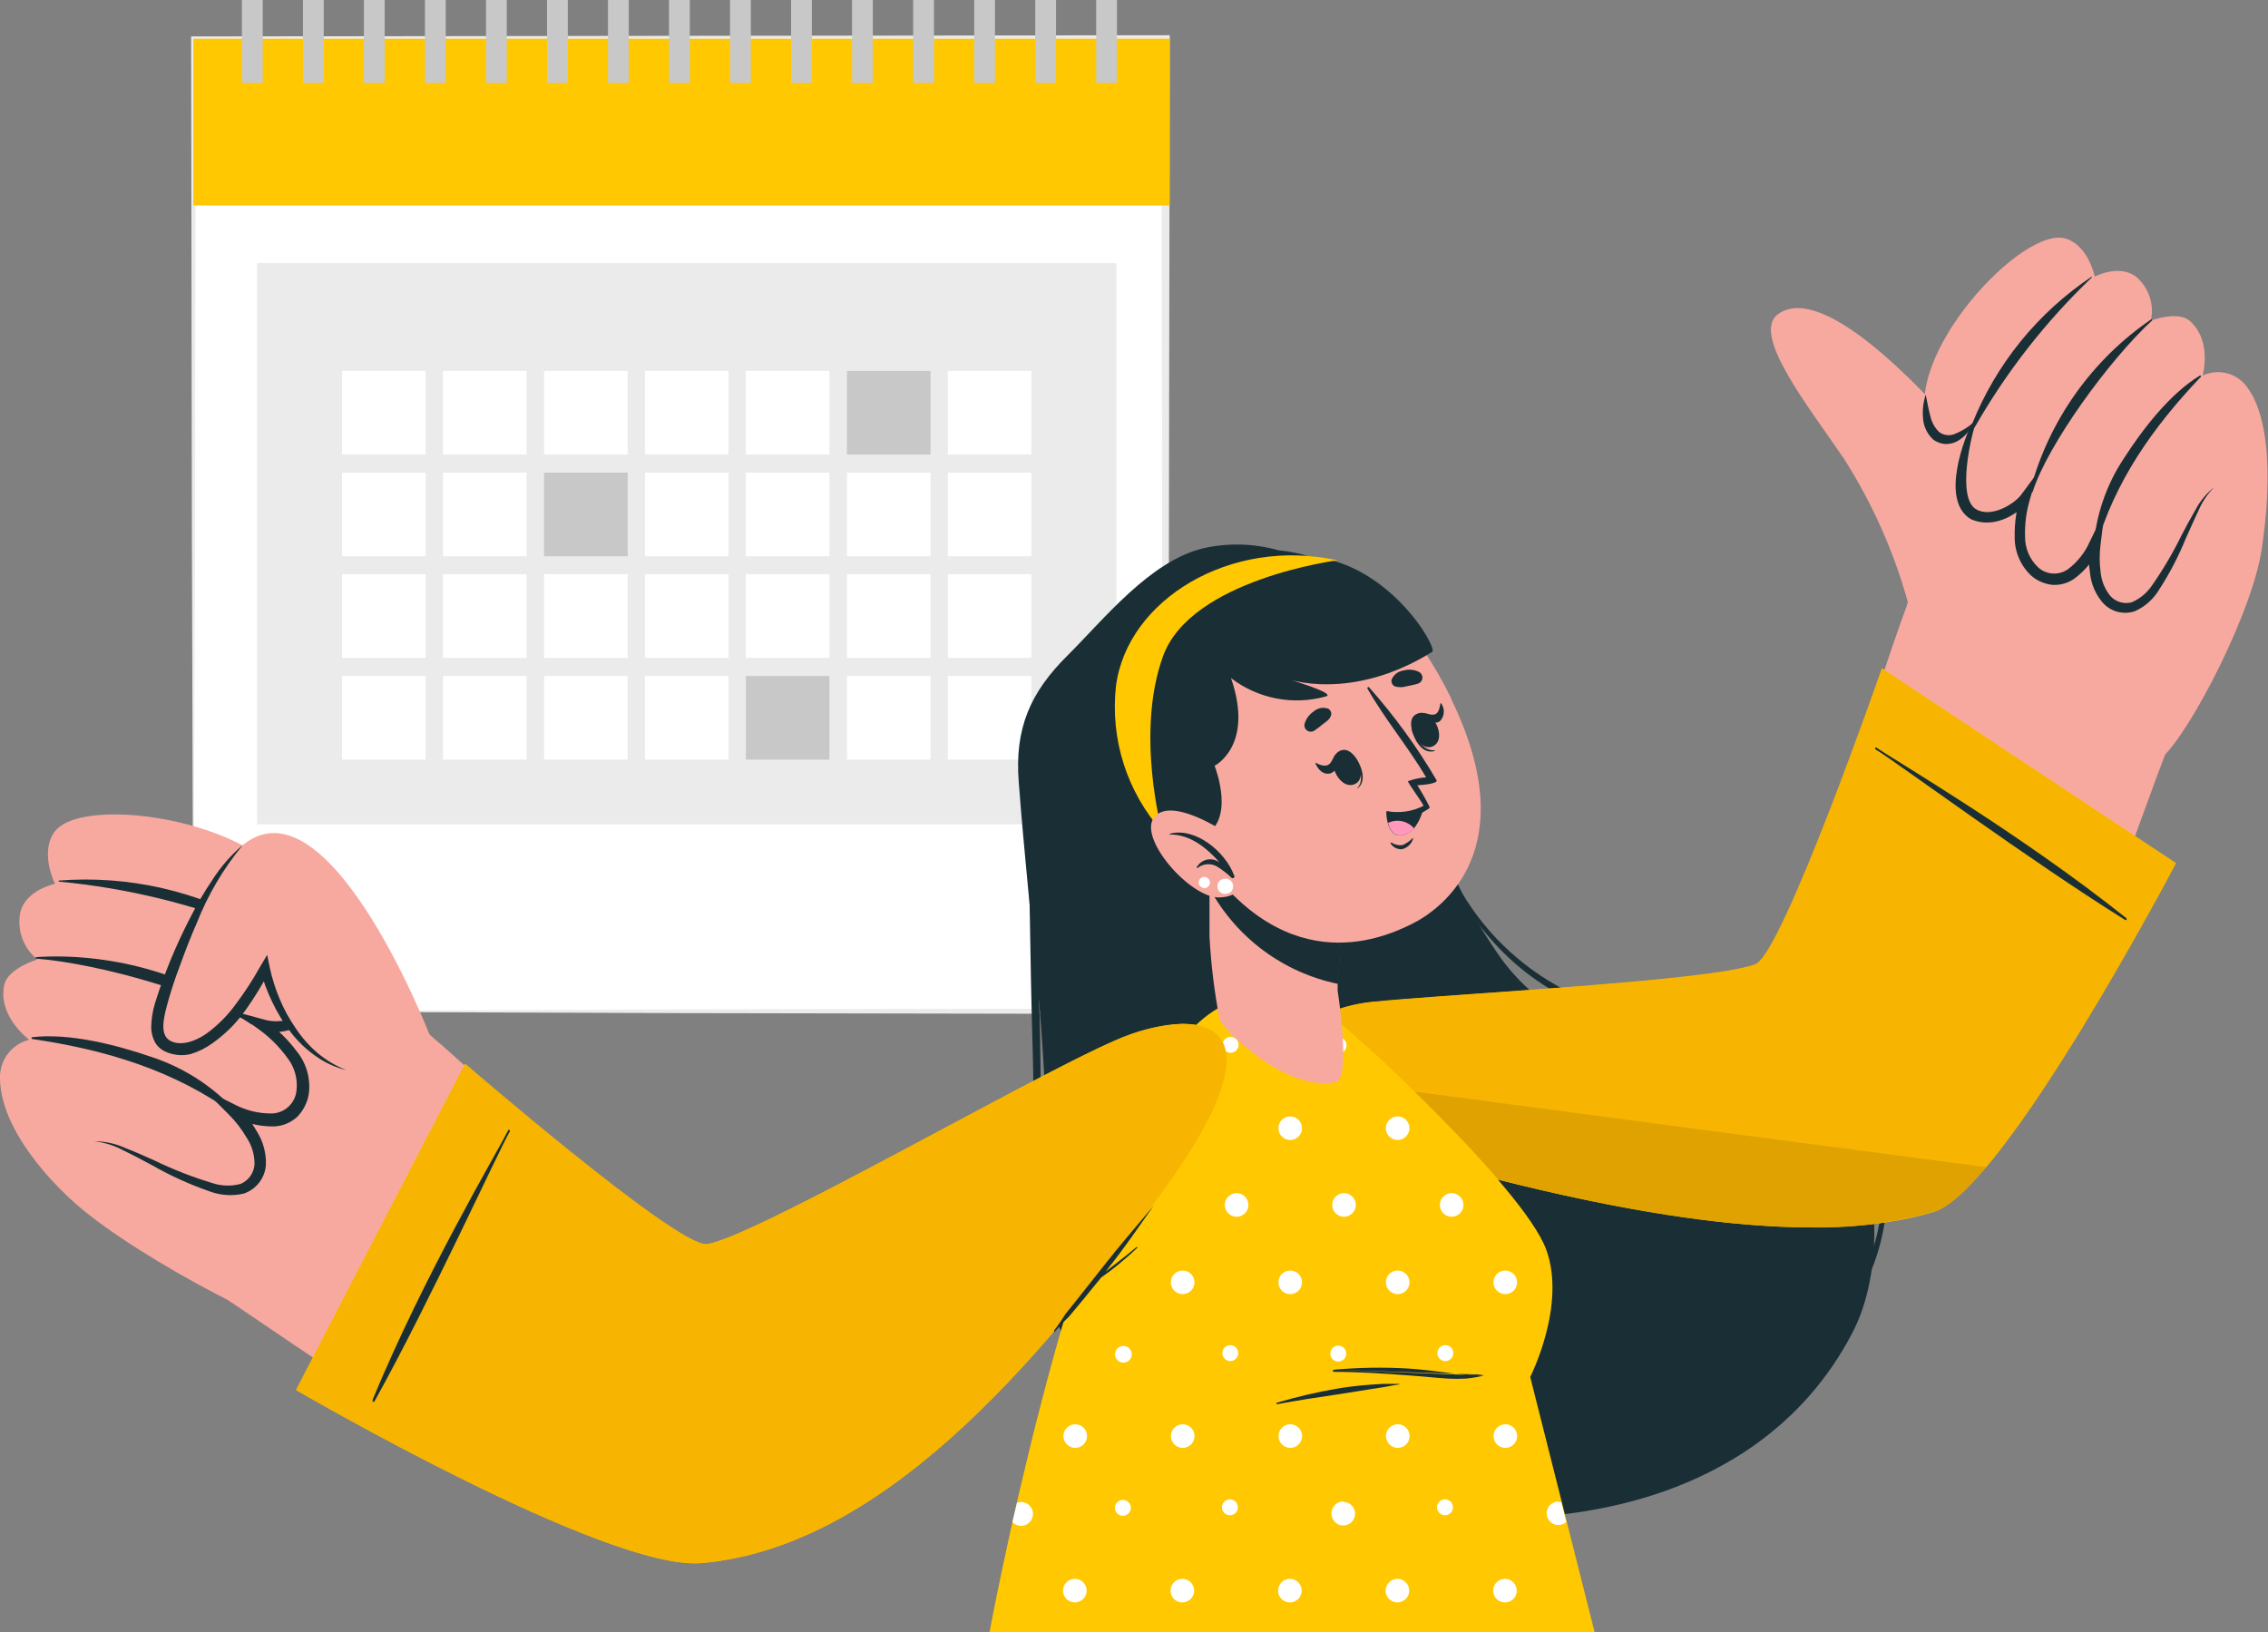
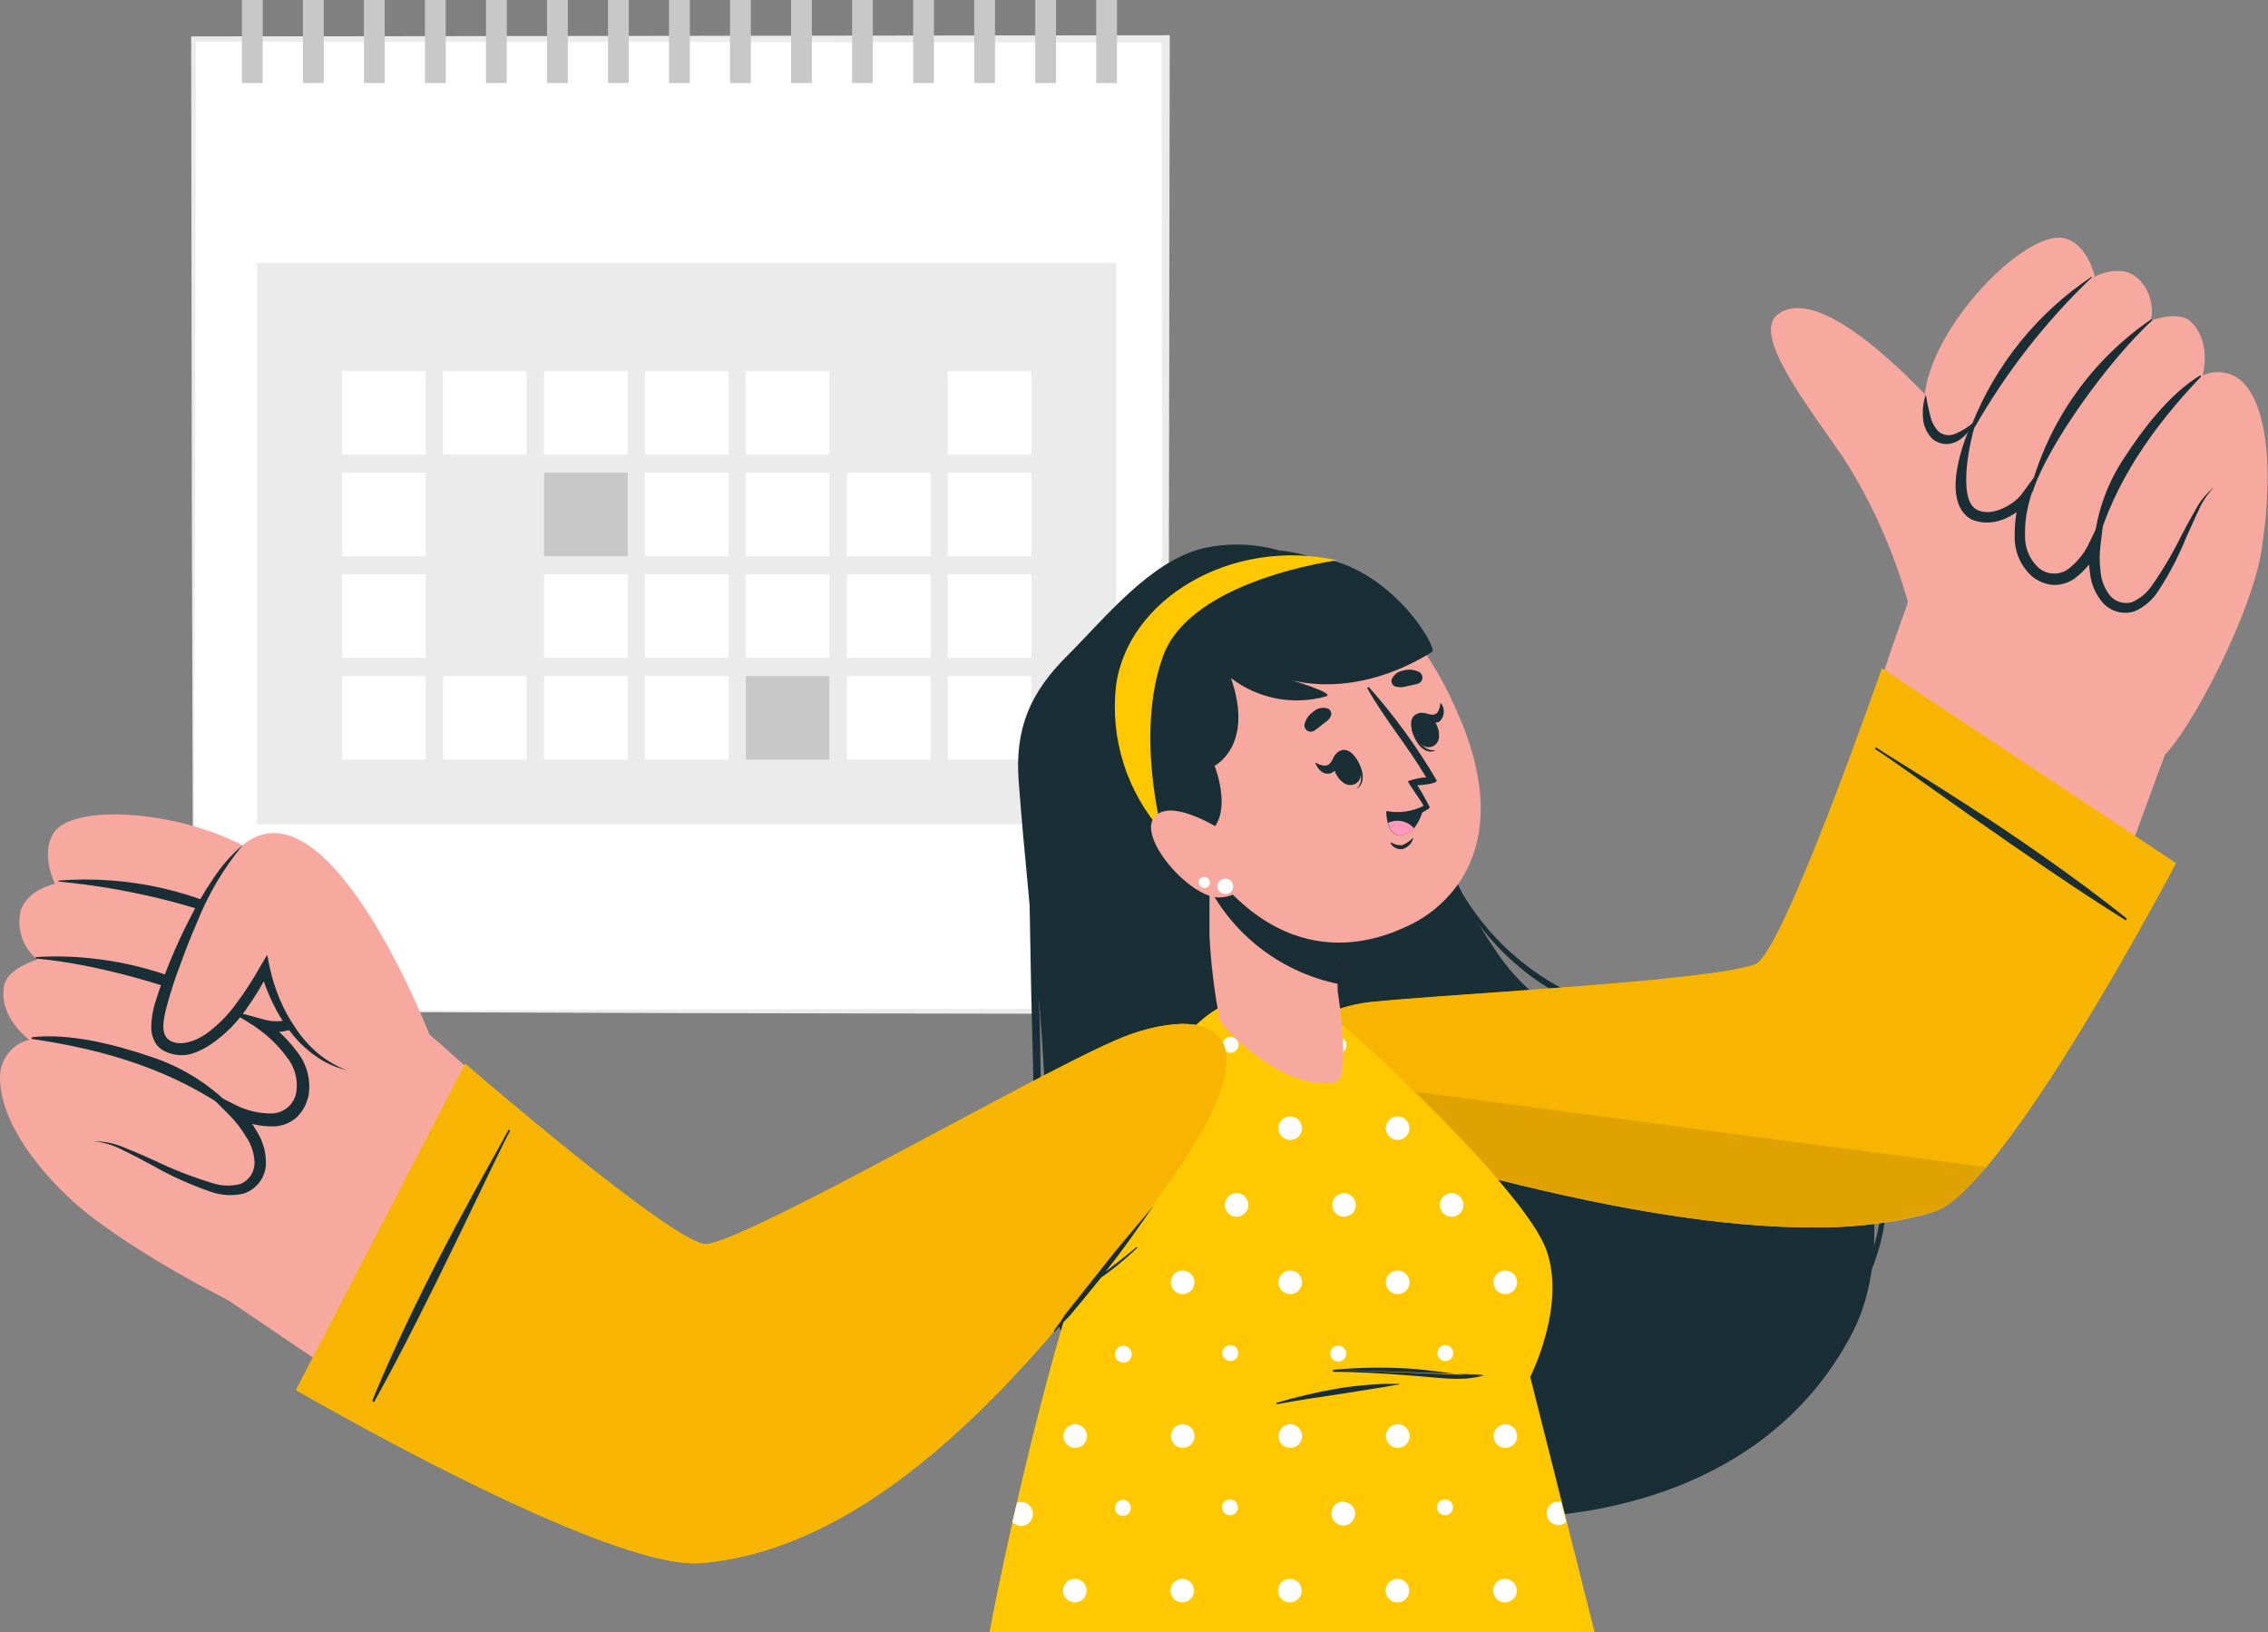
<svg xmlns="http://www.w3.org/2000/svg" viewBox="0 0 521 375" fill="none">
  <rect x="0" y="0" width="521" height="375" fill="#808080" stroke="none" />
  <g clip-path="url(#clip0_124_1169)">
    <path d="M44.407 232.35H267.721V8.972H44.407V190.237C44.407 208.346 44.407 232.35 44.407 232.35Z" fill="white" />
    <path d="M44.407 232.35L44.809 120.661L44.974 8.972L44.388 9.558L267.703 9.759L266.806 8.899L267.117 232.276L267.703 231.69L156.174 231.873L44.407 232.35ZM44.407 232.35L155.917 232.734L267.776 232.935H268.343V232.35L268.709 8.972V8.093H267.831L44.516 8.368H43.912V8.972L44.077 120.661L44.407 232.35Z" fill="#EBEBEB" />
-     <path d="M44.407 8.898H268.709V47.202H44.407V8.898Z" fill="#FFC800" />
    <path d="M251.814 0H256.592V19.079H251.814V0Z" fill="#C8C8C8" />
    <path d="M237.811 0H242.589V19.079H237.811V0Z" fill="#C8C8C8" />
    <path d="M223.79 0H228.568V19.079H223.79V0Z" fill="#C8C8C8" />
    <path d="M209.769 0H214.547V19.079H209.769V0Z" fill="#C8C8C8" />
    <path d="M195.73 0H200.507V19.079H195.73V0Z" fill="#C8C8C8" />
    <path d="M181.727 0H186.504V19.079H181.727V0Z" fill="#C8C8C8" />
    <path d="M167.705 0H172.483V19.079H167.705V0Z" fill="#C8C8C8" />
    <path d="M153.684 0H158.462V19.079H153.684V0Z" fill="#C8C8C8" />
    <path d="M139.663 0H144.44V19.079H139.663V0Z" fill="#C8C8C8" />
    <path d="M125.66 0H130.438V19.079H125.66V0Z" fill="#C8C8C8" />
    <path d="M111.639 0H116.417V19.079H111.639V0Z" fill="#C8C8C8" />
    <path d="M97.618 0H102.395V19.079H97.618V0Z" fill="#C8C8C8" />
    <path d="M83.597 0H88.374V19.079H83.597V0Z" fill="#C8C8C8" />
    <path d="M69.594 0H74.371V19.079H69.594V0Z" fill="#C8C8C8" />
    <path d="M55.572 0H60.35V19.079H55.572V0Z" fill="#C8C8C8" />
    <path d="M39.483 259.448H39.391C39.592 259.063 39.593 259.191 39.483 259.448Z" fill="#DCDCDC" />
    <path d="M59.05 60.44H256.464V189.358H59.05V60.44Z" fill="#EBEBEB" />
    <path d="M217.732 85.213H236.933V104.42H217.732V85.213Z" fill="white" />
-     <path d="M194.558 85.213H213.76V104.42H194.558V85.213Z" fill="#C8C8C8" />
    <path d="M171.33 85.213H190.531V104.42H171.33V85.213Z" fill="white" />
    <path d="M148.157 85.213H167.358V104.42H148.157V85.213Z" fill="white" />
    <path d="M124.983 85.213H144.184V104.42H124.983V85.213Z" fill="white" />
    <path d="M101.773 85.213H120.974V104.42H101.773V85.213Z" fill="white" />
    <path d="M78.581 85.213H97.782V104.42H78.581V85.213Z" fill="white" />
    <path d="M217.732 108.576H236.933V127.783H217.732V108.576Z" fill="white" />
    <path d="M194.558 108.576H213.76V127.783H194.558V108.576Z" fill="white" />
    <path d="M171.33 108.576H190.531V127.783H171.33V108.576Z" fill="white" />
    <path d="M148.157 108.576H167.358V127.783H148.157V108.576Z" fill="white" />
    <path d="M124.983 108.576H144.184V127.783H124.983V108.576Z" fill="#C8C8C8" />
-     <path d="M101.773 108.576H120.974V127.783H101.773V108.576Z" fill="white" />
    <path d="M78.581 108.576H97.782V127.783H78.581V108.576Z" fill="white" />
    <path d="M217.732 131.921H236.933V151.128H217.732V131.921Z" fill="white" />
    <path d="M194.558 131.921H213.76V151.128H194.558V131.921Z" fill="white" />
    <path d="M171.33 131.921H190.531V151.128H171.33V131.921Z" fill="white" />
    <path d="M148.157 131.921H167.358V151.128H148.157V131.921Z" fill="white" />
    <path d="M124.983 131.921H144.184V151.128H124.983V131.921Z" fill="white" />
-     <path d="M101.773 131.921H120.974V151.128H101.773V131.921Z" fill="white" />
    <path d="M78.581 131.921H97.782V151.128H78.581V131.921Z" fill="white" />
    <path d="M217.732 155.302H236.933V174.509H217.732V155.302Z" fill="white" />
    <path d="M194.558 155.302H213.76V174.509H194.558V155.302Z" fill="white" />
    <path d="M171.33 155.302H190.531V174.509H171.33V155.302Z" fill="#C8C8C8" />
    <path d="M148.157 155.302H167.358V174.509H148.157V155.302Z" fill="white" />
    <path d="M124.983 155.302H144.184V174.509H124.983V155.302Z" fill="white" />
    <path d="M101.773 155.302H120.974V174.509H101.773V155.302Z" fill="white" />
    <path d="M78.581 155.302H97.782V174.509H78.581V155.302Z" fill="white" />
    <path d="M238.745 230.921C241.106 256.372 239.679 287.333 253.737 309.781C264.719 327.45 284.195 337.557 303.616 343.105C346.339 355.335 403.009 349.824 425.652 305.936C434.694 288.414 431.985 254.87 411.631 245.331C401.161 240.442 389.665 240.589 378.317 239.142C371.323 238.521 364.561 236.324 358.538 232.715C352.514 229.107 347.386 224.18 343.538 218.306C327.064 194.174 326.954 174.821 320.566 147.1C320.127 144.313 319.11 141.648 317.581 139.277C316.053 136.906 314.045 134.881 311.688 133.331C306.447 129.442 300.246 127.055 293.75 126.428C288.071 124.822 282.08 124.665 276.324 125.97C264.078 128.991 253.755 142.101 245.207 150.597C236.658 159.093 233.052 167.35 234.023 179.654C235.322 196.756 237.171 213.82 238.745 230.921Z" fill="#1A2F35" />
    <path d="M237.281 243.262C236.585 219.807 236.384 196.334 236.018 172.861H236.237C237.098 192.178 238.232 211.44 238.763 230.757C239.294 250.073 238.763 269.207 240.942 288.029C245.975 330.251 291.681 341.384 327.229 334.353C328.803 334.023 329.169 336.641 327.503 336.879C296.111 341.915 257.049 336.513 242.772 303.611C235.048 285.631 237.83 262.451 237.281 243.189" fill="#1A2F35" />
    <path d="M318.315 145.159L318.553 144.719L318.992 144.976V145.159C323.275 168.156 326.112 195.419 342.092 213.765C349.973 222.79 360.4 229.218 372.002 232.203C381.154 234.547 390.453 233.558 399.77 234.034C436.379 236.085 443.316 284.056 420.088 306.394C419.593 306.833 418.788 306.028 419.246 305.533C435.427 288.505 437.751 261.334 420.252 244.031C406.194 230.171 383.991 238.282 366.602 232.148C330.579 219.331 322.323 178.849 318.315 145.104" fill="#1A2F35" />
    <path d="M314.745 254.834C332.958 265.82 415.731 291.801 443.828 274.626C472.347 257.122 495.172 173.923 500.481 166.398C514.941 145.873 443.59 124.377 438.374 138.22C429.661 161.326 412.143 222.572 401.948 224.733C380.513 229.2 360.415 228.01 326.46 230.427C302.792 232.093 294.555 242.731 314.745 254.834Z" fill="#F7A9A0" />
    <path d="M432.333 153.563C432.333 153.563 409.526 219.167 403.266 221.565C392.96 225.465 335.539 228.193 315.075 230.226C294.61 232.258 276.269 252.106 326.405 266.259C376.541 280.412 418.422 286.4 444.304 278.362C460.43 273.308 499.84 198.294 499.84 198.294L432.333 153.563Z" fill="#FFC800" />
    <path d="M432.333 153.563L432.882 153.929L490.45 192.068L499.84 198.294C499.84 198.294 460.741 272.722 444.505 278.307C447.672 277.208 451.827 273.455 456.257 268.09C426.97 264.282 365.998 256.317 324.867 250.751C318.779 244.611 312.37 238.799 305.666 233.338L304.788 232.844C308.063 231.438 311.531 230.531 315.075 230.152C323.184 229.347 337.04 228.431 351.482 227.388L355.875 227.058L358.566 226.857C378.39 225.355 397.701 223.597 403.266 221.492C409.471 219.148 432.333 153.49 432.333 153.49M344.142 270.946C371.69 277.886 396.182 281.932 416.225 281.932C396.2 281.932 371.69 277.886 344.16 270.946" fill="#F7B400" />
    <path d="M488.436 210.909C464.128 191.519 435.793 175.004 431.052 171.745C430.832 171.598 430.594 172.001 430.851 172.147C435.646 175.077 466.196 197.634 488.198 211.348C488.455 211.495 488.656 211.092 488.436 210.909Z" fill="#1A2F35" />
    <path d="M444.506 278.307H444.305C440.584 279.454 436.776 280.299 432.919 280.833C436.776 280.299 440.584 279.454 444.305 278.307H444.506ZM431.693 281.053L430.521 281.218L431.693 281.053Z" fill="#E6E6E6" />
    <path d="M430.539 281.2C425.789 281.759 421.008 282.028 416.225 282.005C421.008 282.028 425.789 281.759 430.539 281.2Z" fill="#132A30" />
    <path d="M432.919 280.888L431.711 281.053L432.919 280.888Z" fill="#132A30" />
    <path d="M324.868 250.751C365.998 256.244 426.97 264.282 456.239 268.09C451.772 273.455 447.672 277.245 444.506 278.307H444.304C435.181 280.928 425.715 282.163 416.225 281.969C396.182 281.969 371.672 277.922 344.142 270.983C338.431 264.318 331.329 257.068 324.868 250.714" fill="#DFA200" />
    <path d="M496.509 174.07C490.157 179.654 439.929 155.431 438.117 146.935C437.803 144.036 437.846 141.108 438.245 138.22C435.005 126.616 430.071 115.553 423.602 105.39C415.53 93.489 402.149 76.754 408.446 72.177C417.598 65.439 436.982 84.572 447.489 96.217C450.217 88.143 453.31 81.441 456.641 78.182C467.386 67.434 521.549 109.309 519.755 124.689C518.236 139.336 503.043 168.467 496.545 174.125" fill="#F7A9A0" />
    <path d="M443.353 98.012C446.684 105.189 453.237 97.151 453.237 97.151C453.237 97.151 446.574 110.993 452.871 117.054C459.168 123.114 466.526 112.934 467.075 112.202C466.727 112.952 460.943 125.824 467.917 131.262C474.891 136.7 481.005 125.604 481.389 124.872C481.389 125.659 480.035 136.224 486.24 139.153C496.948 144.207 500.884 117.328 508.773 111.927C508.773 111.927 519.426 124.304 519.755 124.561C519.755 124.561 524.02 99.055 516.095 88.802C514.961 87.278 513.336 86.194 511.494 85.733C509.652 85.273 507.707 85.464 505.99 86.275C505.99 86.275 508.26 78.182 502.934 73.641C500.188 71.371 494.093 73.641 494.093 73.641C494.497 71.808 494.391 69.898 493.788 68.12C493.185 66.341 492.106 64.762 490.67 63.553C486.698 60.587 481.206 63.553 481.206 63.553C481.206 63.553 479.778 56.577 474.745 54.874C464.696 51.322 436.086 82.632 443.188 98.012" fill="#F7A9A0" />
    <path d="M480.529 63.644V63.535C468.101 71.812 458.486 83.678 452.962 97.554C452.779 98.012 453.438 98.451 453.713 98.012C460.952 85.353 469.984 73.808 480.529 63.736" fill="#1A2F35" />
    <path d="M494.44 73.55L494.239 73.312C480.64 82.577 470.793 96.394 466.471 112.275C466.343 112.861 466.782 113.502 466.984 112.861C470.407 102.205 484.373 82.833 494.44 73.55Z" fill="#1A2F35" />
    <path d="M481.371 126.099C485.727 110.609 494.623 98.085 505.606 86.531C505.606 86.367 505.606 86.202 505.35 86.275C498.449 90.468 492.225 98.561 487.906 105.28C483.807 111.434 481.396 118.556 480.913 125.934C481.005 126.245 481.444 126.446 481.444 126.099" fill="#1A2F35" />
    <path d="M452.962 97.224C452.798 97.755 453.768 97.481 453.603 98.011C452.834 100.282 449.485 114.344 453.933 116.98C457.465 119.068 462.755 115.735 464.293 113.666L468.137 108.466L466.306 114.71C465.487 117.465 465.11 120.333 465.19 123.206C465.17 124.545 465.43 125.873 465.953 127.106C466.476 128.339 467.251 129.449 468.228 130.365C469.152 131.19 470.327 131.679 471.563 131.752C472.799 131.825 474.023 131.478 475.038 130.768C477.247 129.104 478.988 126.896 480.09 124.359L483.476 117.456L482.542 125.037C482.268 127.146 482.268 129.281 482.542 131.39C482.724 133.399 483.495 135.31 484.757 136.883C485.359 137.563 486.139 138.063 487.008 138.325C487.878 138.587 488.804 138.601 489.681 138.366C491.568 137.557 493.182 136.223 494.33 134.521C496.878 130.873 499.142 127.035 501.103 123.041C502.146 121.045 503.208 119.049 504.343 117.109C505.403 115.097 506.867 113.327 508.645 111.909C507.083 113.488 505.84 115.352 504.984 117.402C503.995 119.434 503.153 121.466 502.183 123.535C500.481 127.758 498.372 131.805 495.886 135.62C494.583 137.737 492.668 139.409 490.395 140.417C489.12 140.845 487.748 140.891 486.447 140.549C485.146 140.208 483.974 139.493 483.073 138.494C481.43 136.599 480.402 134.249 480.126 131.756C479.766 129.411 479.717 127.029 479.98 124.67L482.506 125.366C481.214 128.372 479.149 130.981 476.52 132.928C475.049 133.967 473.266 134.471 471.468 134.356C469.692 134.168 468.014 133.447 466.654 132.287C465.412 131.136 464.427 129.735 463.765 128.176C463.102 126.617 462.777 124.936 462.81 123.242C462.752 120.063 463.216 116.896 464.183 113.868L466.233 114.911C464.183 117.438 458.655 121.832 452.743 119.269C445.421 114.875 451.626 99.916 452.944 97.297" fill="#1A2F35" />
    <path d="M453.237 97.151C451.997 98.212 450.594 99.065 449.081 99.678C448.485 99.933 447.832 100.024 447.189 99.944C446.546 99.864 445.936 99.614 445.421 99.22C444.415 98.219 443.722 96.946 443.425 95.558C443.023 94.02 442.693 92.372 442.382 90.669C441.813 92.34 441.595 94.11 441.741 95.869C441.812 97.789 442.634 99.604 444.029 100.923C444.874 101.583 445.905 101.961 446.977 102.003C447.996 102.02 448.999 101.747 449.869 101.216C451.396 100.272 452.592 98.877 453.292 97.224" fill="#1A2F35" />
    <path d="M366.327 375H227.305C227.305 375 245.152 278.307 269.039 242.401C279.912 226.069 293.201 226.069 305.648 233.338C308.741 235.169 349.798 272.503 355.18 287.022C359.921 299.839 351.519 316.318 351.519 316.318L366.327 375Z" fill="#FFC800" />
    <path d="M233.547 345.229C233.872 345.121 234.211 345.059 234.553 345.045C235.281 345.045 235.98 345.335 236.495 345.85C237.01 346.365 237.299 347.063 237.299 347.792C237.299 348.52 237.01 349.219 236.495 349.734C235.98 350.249 235.281 350.538 234.553 350.538C234.177 350.534 233.806 350.451 233.463 350.297C233.119 350.143 232.811 349.919 232.558 349.641C232.961 348.103 233.254 346.693 233.62 345.21L233.547 345.229ZM259.173 345.027C259.529 345.348 259.745 345.796 259.774 346.275C259.803 346.753 259.644 347.224 259.33 347.586C259.016 347.948 258.573 348.173 258.095 348.212C257.617 348.251 257.143 348.1 256.775 347.793C256.407 347.487 256.174 347.047 256.126 346.57C256.078 346.093 256.219 345.617 256.518 345.242C256.818 344.868 257.252 344.626 257.728 344.569C258.204 344.512 258.683 344.643 259.063 344.936L259.173 345.027ZM283.884 345.027C284.208 345.38 284.381 345.845 284.365 346.324C284.35 346.803 284.148 347.256 283.802 347.588C283.457 347.919 282.995 348.102 282.516 348.097C282.038 348.092 281.58 347.899 281.241 347.56C280.903 347.222 280.711 346.764 280.705 346.285C280.7 345.806 280.883 345.344 281.214 344.999C281.545 344.653 281.999 344.451 282.478 344.436C282.956 344.42 283.421 344.593 283.774 344.917H283.957L283.884 345.027ZM308.577 345.027C309.112 345.027 309.636 345.186 310.082 345.484C310.527 345.782 310.874 346.205 311.079 346.7C311.284 347.195 311.338 347.74 311.234 348.266C311.129 348.791 310.871 349.274 310.492 349.653C310.113 350.032 309.631 350.29 309.105 350.395C308.58 350.499 308.035 350.446 307.54 350.24C307.045 350.035 306.622 349.688 306.324 349.242C306.026 348.797 305.867 348.273 305.867 347.737C305.843 347.019 306.102 346.321 306.588 345.793C307.075 345.265 307.75 344.951 308.467 344.917H308.65L308.577 345.027ZM333.288 345.027C333.611 345.38 333.784 345.845 333.769 346.324C333.754 346.803 333.552 347.256 333.206 347.588C332.86 347.919 332.399 348.102 331.92 348.097C331.441 348.092 330.984 347.899 330.645 347.56C330.307 347.222 330.114 346.764 330.109 346.285C330.104 345.806 330.287 345.344 330.618 344.999C330.949 344.653 331.403 344.451 331.881 344.436C332.36 344.42 332.825 344.593 333.178 344.917H333.361L333.288 345.027ZM357.98 345.027H358.639L359.792 349.641C359.469 349.934 359.08 350.143 358.658 350.252C358.236 350.36 357.794 350.365 357.37 350.265C356.946 350.165 356.552 349.963 356.223 349.678C355.894 349.392 355.639 349.031 355.481 348.625C355.322 348.219 355.265 347.78 355.313 347.347C355.361 346.914 355.514 346.499 355.758 346.138C356.002 345.777 356.33 345.48 356.714 345.274C357.098 345.068 357.526 344.958 357.962 344.954L357.98 345.027ZM246.909 362.696C247.445 362.696 247.968 362.855 248.414 363.153C248.859 363.45 249.207 363.874 249.412 364.369C249.617 364.864 249.67 365.409 249.566 365.934C249.461 366.46 249.203 366.943 248.824 367.322C248.446 367.701 247.963 367.959 247.437 368.063C246.912 368.168 246.367 368.114 245.872 367.909C245.377 367.704 244.954 367.357 244.656 366.911C244.359 366.466 244.2 365.942 244.2 365.406C244.197 365.049 244.266 364.696 244.401 364.366C244.536 364.036 244.736 363.736 244.988 363.484C245.24 363.232 245.539 363.033 245.869 362.897C246.199 362.762 246.552 362.694 246.909 362.696ZM271.583 362.696C272.12 362.692 272.645 362.848 273.093 363.144C273.541 363.439 273.891 363.861 274.099 364.356C274.307 364.851 274.363 365.396 274.261 365.923C274.158 366.45 273.902 366.934 273.524 367.315C273.146 367.696 272.663 367.956 272.137 368.062C271.611 368.168 271.065 368.116 270.569 367.911C270.073 367.706 269.649 367.359 269.35 366.913C269.052 366.467 268.892 365.942 268.892 365.406C268.892 364.69 269.175 364.004 269.679 363.496C270.184 362.988 270.868 362.701 271.583 362.696ZM296.313 362.696C296.848 362.696 297.372 362.855 297.818 363.153C298.263 363.45 298.61 363.874 298.815 364.369C299.02 364.864 299.074 365.409 298.97 365.934C298.865 366.46 298.607 366.943 298.228 367.322C297.849 367.701 297.367 367.959 296.841 368.063C296.316 368.168 295.771 368.114 295.276 367.909C294.781 367.704 294.358 367.357 294.06 366.911C293.762 366.466 293.603 365.942 293.603 365.406C293.601 365.049 293.67 364.696 293.805 364.366C293.94 364.036 294.14 363.736 294.392 363.484C294.644 363.232 294.943 363.033 295.273 362.897C295.603 362.762 295.956 362.694 296.313 362.696ZM320.987 362.696C321.524 362.692 322.049 362.848 322.497 363.144C322.945 363.439 323.295 363.861 323.503 364.356C323.711 364.851 323.767 365.396 323.665 365.923C323.562 366.45 323.306 366.934 322.927 367.315C322.549 367.696 322.067 367.956 321.541 368.062C321.015 368.168 320.469 368.116 319.973 367.911C319.477 367.706 319.053 367.359 318.754 366.913C318.456 366.467 318.296 365.942 318.296 365.406C318.301 364.692 318.585 364.008 319.089 363.501C319.592 362.995 320.273 362.706 320.987 362.696ZM345.716 362.696C346.252 362.696 346.776 362.855 347.221 363.153C347.667 363.45 348.014 363.874 348.219 364.369C348.424 364.864 348.478 365.409 348.373 365.934C348.269 366.46 348.011 366.943 347.632 367.322C347.253 367.701 346.77 367.959 346.245 368.063C345.719 368.168 345.175 368.114 344.68 367.909C344.185 367.704 343.761 367.357 343.464 366.911C343.166 366.466 343.007 365.942 343.007 365.406C343.005 365.049 343.073 364.696 343.209 364.366C343.344 364.036 343.543 363.736 343.795 363.484C344.047 363.232 344.347 363.033 344.677 362.897C345.007 362.762 345.36 362.694 345.716 362.696ZM259.246 309.598C259.643 309.907 259.903 310.359 259.97 310.858C260.038 311.356 259.907 311.861 259.606 312.265C259.306 312.668 258.859 312.937 258.362 313.015C257.865 313.092 257.358 312.972 256.949 312.68C256.539 312.387 256.261 311.946 256.173 311.451C256.086 310.955 256.195 310.445 256.479 310.03C256.763 309.615 257.198 309.327 257.692 309.23C258.185 309.132 258.697 309.231 259.118 309.506L259.246 309.598ZM283.957 309.598C284.284 309.949 284.46 310.415 284.448 310.895C284.435 311.374 284.234 311.83 283.889 312.163C283.544 312.497 283.081 312.681 282.602 312.677C282.122 312.673 281.663 312.48 281.323 312.141C280.984 311.801 280.792 311.342 280.787 310.862C280.783 310.382 280.968 309.92 281.301 309.574C281.634 309.229 282.09 309.028 282.569 309.016C283.049 309.003 283.514 309.179 283.865 309.506H283.957V309.598ZM308.65 309.598C309.006 309.919 309.222 310.367 309.251 310.845C309.28 311.324 309.121 311.795 308.807 312.157C308.493 312.519 308.05 312.744 307.572 312.783C307.094 312.821 306.62 312.671 306.252 312.364C305.884 312.057 305.651 311.618 305.603 311.141C305.555 310.664 305.695 310.187 305.995 309.813C306.295 309.439 306.729 309.197 307.205 309.14C307.681 309.083 308.16 309.214 308.54 309.506H308.65V309.598ZM333.361 309.598C333.688 309.949 333.864 310.415 333.851 310.895C333.839 311.374 333.638 311.83 333.293 312.163C332.948 312.497 332.485 312.681 332.005 312.677C331.525 312.673 331.067 312.48 330.727 312.141C330.388 311.801 330.195 311.342 330.191 310.862C330.187 310.382 330.371 309.92 330.705 309.574C331.038 309.229 331.493 309.028 331.973 309.016C332.453 309.003 332.918 309.179 333.269 309.506H333.361V309.598ZM247 327.194C247.536 327.194 248.06 327.352 248.505 327.65C248.951 327.948 249.298 328.371 249.503 328.866C249.708 329.362 249.762 329.906 249.657 330.432C249.553 330.958 249.295 331.441 248.916 331.819C248.537 332.198 248.054 332.457 247.529 332.561C247.003 332.666 246.459 332.612 245.964 332.407C245.469 332.202 245.046 331.854 244.748 331.409C244.45 330.963 244.291 330.439 244.291 329.903C244.291 329.185 244.577 328.495 245.085 327.987C245.593 327.479 246.282 327.194 247 327.194ZM271.675 327.194C272.211 327.19 272.737 327.346 273.185 327.641C273.633 327.937 273.983 328.359 274.191 328.854C274.398 329.348 274.455 329.894 274.352 330.421C274.25 330.948 273.993 331.432 273.615 331.813C273.237 332.194 272.754 332.454 272.228 332.56C271.702 332.666 271.157 332.613 270.661 332.409C270.165 332.204 269.74 331.857 269.442 331.411C269.143 330.965 268.984 330.44 268.984 329.903C268.984 329.188 269.267 328.501 269.771 327.994C270.275 327.486 270.959 327.198 271.675 327.194ZM296.404 327.194C296.94 327.194 297.464 327.352 297.909 327.65C298.355 327.948 298.702 328.371 298.907 328.866C299.112 329.362 299.166 329.906 299.061 330.432C298.957 330.958 298.699 331.441 298.32 331.819C297.941 332.198 297.458 332.457 296.933 332.561C296.407 332.666 295.862 332.612 295.367 332.407C294.872 332.202 294.449 331.854 294.152 331.409C293.854 330.963 293.695 330.439 293.695 329.903C293.695 329.185 293.98 328.495 294.489 327.987C294.997 327.479 295.686 327.194 296.404 327.194ZM321.078 327.194C321.615 327.19 322.141 327.346 322.589 327.641C323.036 327.937 323.386 328.359 323.594 328.854C323.802 329.348 323.858 329.894 323.756 330.421C323.654 330.948 323.397 331.432 323.019 331.813C322.641 332.194 322.158 332.454 321.632 332.56C321.106 332.666 320.56 332.613 320.064 332.409C319.568 332.204 319.144 331.857 318.846 331.411C318.547 330.965 318.388 330.44 318.388 329.903C318.383 329.551 318.448 329.201 318.579 328.873C318.71 328.546 318.904 328.248 319.151 327.996C319.398 327.744 319.692 327.543 320.016 327.406C320.341 327.268 320.689 327.196 321.042 327.194H321.078ZM345.808 327.194C346.344 327.194 346.867 327.352 347.313 327.65C347.758 327.948 348.106 328.371 348.311 328.866C348.516 329.362 348.569 329.906 348.465 330.432C348.36 330.958 348.102 331.441 347.723 331.819C347.345 332.198 346.862 332.457 346.336 332.561C345.811 332.666 345.266 332.612 344.771 332.407C344.276 332.202 343.853 331.854 343.555 331.409C343.258 330.963 343.099 330.439 343.099 329.903C343.099 329.185 343.384 328.495 343.892 327.987C344.4 327.479 345.089 327.194 345.808 327.194ZM259.338 274.096C260.018 274.136 260.657 274.431 261.129 274.922C261.602 275.413 261.872 276.064 261.885 276.745C261.899 277.427 261.656 278.088 261.204 278.598C260.752 279.108 260.125 279.429 259.447 279.497C258.73 279.507 258.038 279.234 257.521 278.737C257.003 278.24 256.703 277.559 256.683 276.842C256.682 276.156 256.943 275.495 257.412 274.995C257.882 274.494 258.525 274.192 259.209 274.15L259.338 274.096ZM284.049 274.096C284.586 274.092 285.112 274.248 285.561 274.545C286.009 274.841 286.359 275.264 286.566 275.76C286.773 276.256 286.829 276.802 286.725 277.329C286.621 277.857 286.362 278.341 285.982 278.721C285.602 279.102 285.118 279.36 284.591 279.464C284.064 279.568 283.517 279.513 283.022 279.305C282.526 279.098 282.103 278.748 281.807 278.299C281.511 277.851 281.354 277.325 281.358 276.787C281.358 276.073 281.641 275.389 282.146 274.884C282.651 274.379 283.335 274.096 284.049 274.096ZM308.741 274.096C309.278 274.096 309.802 274.255 310.248 274.553C310.694 274.852 311.041 275.276 311.246 275.773C311.45 276.269 311.503 276.815 311.397 277.341C311.291 277.867 311.031 278.35 310.65 278.728C310.27 279.106 309.785 279.363 309.258 279.465C308.732 279.568 308.186 279.512 307.692 279.304C307.197 279.096 306.775 278.746 306.48 278.297C306.184 277.849 306.029 277.324 306.032 276.787C306.032 276.432 306.102 276.081 306.239 275.753C306.375 275.425 306.575 275.128 306.827 274.877C307.079 274.627 307.377 274.429 307.706 274.295C308.035 274.161 308.386 274.093 308.741 274.096ZM333.452 274.096C333.99 274.092 334.516 274.248 334.964 274.545C335.413 274.841 335.763 275.264 335.97 275.76C336.177 276.256 336.232 276.802 336.129 277.329C336.025 277.857 335.766 278.341 335.386 278.721C335.006 279.102 334.522 279.36 333.995 279.464C333.467 279.568 332.921 279.513 332.425 279.305C331.93 279.098 331.507 278.748 331.211 278.299C330.914 277.851 330.758 277.325 330.762 276.787C330.762 276.073 331.045 275.389 331.55 274.884C332.054 274.379 332.739 274.096 333.452 274.096ZM247.861 292.021C248.458 292.312 248.932 292.807 249.196 293.417C249.46 294.028 249.497 294.712 249.3 295.347C249.104 295.983 248.686 296.526 248.123 296.88C247.56 297.234 246.889 297.374 246.232 297.276C246.762 295.445 247.293 293.742 247.861 292.021ZM271.656 291.874C272.194 291.871 272.72 292.027 273.168 292.323C273.617 292.62 273.967 293.043 274.174 293.539C274.381 294.034 274.437 294.581 274.333 295.108C274.229 295.636 273.97 296.12 273.59 296.5C273.21 296.88 272.726 297.139 272.199 297.243C271.672 297.347 271.125 297.291 270.63 297.084C270.134 296.877 269.711 296.526 269.415 296.078C269.118 295.63 268.962 295.103 268.966 294.566C268.966 293.852 269.249 293.167 269.754 292.663C270.258 292.158 270.943 291.874 271.656 291.874ZM296.386 291.874C296.922 291.874 297.447 292.034 297.893 292.332C298.339 292.631 298.686 293.055 298.89 293.551C299.095 294.048 299.147 294.593 299.041 295.119C298.935 295.646 298.675 296.128 298.295 296.507C297.914 296.885 297.43 297.141 296.903 297.244C296.376 297.346 295.831 297.29 295.336 297.082C294.842 296.874 294.42 296.524 294.124 296.076C293.829 295.628 293.673 295.102 293.677 294.566C293.677 294.211 293.747 293.859 293.883 293.531C294.02 293.204 294.22 292.906 294.471 292.656C294.723 292.406 295.022 292.208 295.35 292.074C295.679 291.94 296.031 291.872 296.386 291.874ZM321.06 291.874C321.598 291.871 322.124 292.027 322.572 292.323C323.02 292.62 323.371 293.043 323.578 293.539C323.785 294.034 323.84 294.581 323.736 295.108C323.632 295.636 323.374 296.12 322.994 296.5C322.614 296.88 322.13 297.139 321.602 297.243C321.075 297.347 320.529 297.291 320.033 297.084C319.538 296.877 319.115 296.526 318.818 296.078C318.522 295.63 318.366 295.103 318.369 294.566C318.365 294.214 318.43 293.865 318.561 293.538C318.692 293.212 318.887 292.915 319.134 292.665C319.381 292.414 319.675 292.215 319.999 292.08C320.324 291.944 320.672 291.874 321.024 291.874H321.06ZM345.79 291.874C346.326 291.874 346.851 292.034 347.297 292.332C347.742 292.631 348.09 293.055 348.294 293.551C348.499 294.048 348.551 294.593 348.445 295.119C348.339 295.646 348.079 296.128 347.699 296.507C347.318 296.885 346.833 297.141 346.307 297.244C345.78 297.346 345.235 297.29 344.74 297.082C344.245 296.874 343.824 296.524 343.528 296.076C343.233 295.628 343.077 295.102 343.08 294.566C343.08 294.211 343.151 293.859 343.287 293.531C343.423 293.204 343.623 292.906 343.875 292.656C344.127 292.406 344.426 292.208 344.754 292.074C345.083 291.94 345.435 291.872 345.79 291.874ZM284.03 238.776C284.357 239.127 284.534 239.593 284.521 240.073C284.508 240.553 284.307 241.008 283.962 241.342C283.617 241.675 283.155 241.859 282.675 241.855C282.195 241.851 281.736 241.658 281.397 241.319C281.057 240.98 280.865 240.52 280.861 240.041C280.856 239.561 281.041 239.098 281.374 238.753C281.707 238.407 282.163 238.207 282.642 238.194C283.122 238.181 283.588 238.357 283.939 238.685H284.03V238.776ZM308.723 238.776C309.079 239.097 309.295 239.545 309.324 240.024C309.354 240.502 309.194 240.973 308.88 241.335C308.566 241.698 308.123 241.922 307.645 241.961C307.167 242 306.694 241.849 306.325 241.543C305.957 241.236 305.724 240.796 305.676 240.319C305.628 239.843 305.769 239.366 306.068 238.991C306.368 238.617 306.802 238.375 307.278 238.318C307.754 238.261 308.233 238.392 308.613 238.685H308.723V238.776ZM271.656 256.463C272.194 256.46 272.72 256.616 273.168 256.912C273.617 257.209 273.967 257.632 274.174 258.128C274.381 258.624 274.437 259.17 274.333 259.697C274.229 260.225 273.97 260.709 273.59 261.089C273.21 261.469 272.726 261.728 272.199 261.832C271.672 261.936 271.125 261.881 270.63 261.673C270.134 261.466 269.711 261.116 269.415 260.667C269.118 260.219 268.962 259.692 268.966 259.155C268.966 258.441 269.249 257.756 269.754 257.252C270.258 256.747 270.943 256.463 271.656 256.463ZM296.386 256.463C296.922 256.463 297.447 256.623 297.893 256.921C298.339 257.22 298.686 257.644 298.89 258.14C299.095 258.637 299.147 259.182 299.041 259.709C298.935 260.235 298.675 260.718 298.295 261.096C297.914 261.474 297.43 261.731 296.903 261.833C296.376 261.936 295.831 261.879 295.336 261.671C294.842 261.463 294.42 261.113 294.124 260.665C293.829 260.217 293.673 259.692 293.677 259.155C293.677 258.8 293.747 258.448 293.883 258.121C294.02 257.793 294.22 257.495 294.471 257.245C294.723 256.995 295.022 256.797 295.35 256.663C295.679 256.529 296.031 256.461 296.386 256.463ZM318.351 259.155C318.348 259.692 318.504 260.219 318.8 260.667C319.096 261.116 319.519 261.466 320.015 261.673C320.511 261.881 321.057 261.936 321.584 261.832C322.111 261.728 322.596 261.469 322.976 261.089C323.356 260.709 323.614 260.225 323.718 259.697C323.822 259.17 323.767 258.624 323.559 258.128C323.352 257.632 323.002 257.209 322.554 256.912C322.105 256.616 321.579 256.46 321.042 256.463C320.328 256.463 319.644 256.747 319.139 257.252C318.635 257.756 318.351 258.441 318.351 259.155Z" fill="white" />
    <path d="M340.884 316.006C339.512 316.339 338.117 316.571 336.711 316.702C335.351 316.775 333.989 316.775 332.629 316.702C329.719 316.519 326.826 316.189 323.916 315.988C318.077 315.549 312.22 315.146 306.362 315.146C306.124 315.146 306.124 314.706 306.362 314.67L340.884 316.006ZM306.362 314.67C312.107 314.139 317.883 314.047 323.642 314.395C326.515 314.596 329.334 314.926 332.171 315.311C333.581 315.512 334.99 315.658 336.418 315.805C337.9 316.006 339.402 316.006 340.884 315.805" fill="#1A2F35" />
    <path d="M293.348 322.232C297.904 320.878 302.537 319.795 307.222 318.991C309.547 318.588 311.926 318.332 314.288 318.13L317.674 317.911H321.445V318.039C320.273 318.167 319.12 318.46 317.949 318.643L314.453 319.192L307.405 320.309C302.701 320.987 298.033 321.719 293.366 322.58C293.32 322.566 293.281 322.538 293.252 322.5C293.224 322.462 293.209 322.416 293.209 322.369C293.209 322.322 293.224 322.276 293.252 322.238C293.281 322.2 293.32 322.172 293.366 322.158" fill="#1A2F35" />
    <path d="M264.921 273.235C230.801 314.523 184.747 359.473 156.76 355.885C131.499 352.662 93.371 326.461 51.783 298.264C43.528 292.661 90.442 230.72 98.643 237.659C114.787 251.135 148.541 286.198 160.311 289.402C165.363 290.757 217.915 258.843 252.73 242.145C294.995 222.004 278.558 256.903 264.921 273.271" fill="#F7A9A0" />
    <path d="M15.376 274.626C26.615 286.088 64.029 306.247 73.126 306.742C82.224 307.236 108.655 253.369 104.537 244.983C100.418 236.597 59.581 200.857 43.29 198.898C26.999 196.939 3.734 262.725 15.376 274.626Z" fill="#F7A9A0" />
    <path d="M67.727 206.954C69.667 215.23 58.794 212.776 58.794 212.776C58.794 212.776 73.621 220.1 72.321 229.402C71.022 238.703 58.007 234.986 57.183 234.73C57.97 235.133 71.388 242.182 69.118 251.41C66.848 260.638 54.273 255.328 53.468 254.944C54.072 255.566 62.144 263.659 58.849 270.287C53.138 281.676 31.941 261.517 21.654 262.231C21.654 262.231 16.438 275.048 16.309 275.505C16.309 275.505 0.147 261.535 0 247.73C-0.064 245.704 0.568 243.718 1.79 242.102C3.013 240.486 4.752 239.338 6.718 238.849C6.718 238.849 -0.604 233.54 0.989 226.216C1.794 222.462 8.567 220.412 8.567 220.412C6.968 219.118 5.761 217.406 5.079 215.466C4.397 213.526 4.267 211.435 4.704 209.426C6.077 204.372 12.63 203.036 12.63 203.036C12.63 203.036 9.189 196.188 12.319 191.391C18.506 181.65 63.572 189.139 67.727 206.899" fill="#F7A9A0" />
    <path d="M13.49 202.523V202.285C29.512 201.037 45.535 204.69 59.435 212.758C59.856 213.033 59.599 213.838 59.069 213.637C44.496 207.737 29.142 203.993 13.49 202.523Z" fill="#1A2F35" />
    <path d="M8.201 220.21V219.881C24.107 218.8 43.547 223.213 57.623 234.418C58.099 234.803 58.154 235.627 57.623 235.224C47.628 228.468 22.844 221.345 8.201 220.21Z" fill="#1A2F35" />
    <path d="M54.071 256.097C40.087 245.862 24.253 241.156 7.267 238.666V238.282C15.907 237.256 26.56 239.985 34.724 242.786C42.303 245.258 49.102 249.677 54.438 255.603C54.473 255.622 54.505 255.648 54.53 255.679C54.555 255.711 54.573 255.747 54.584 255.786C54.594 255.825 54.596 255.866 54.59 255.906C54.584 255.946 54.57 255.984 54.549 256.018C54.527 256.052 54.499 256.081 54.466 256.104C54.432 256.127 54.395 256.142 54.355 256.15C54.315 256.157 54.274 256.156 54.235 256.147C54.196 256.138 54.159 256.121 54.126 256.097" fill="#1A2F35" />
    <path d="M58.794 212.776C61.484 214.453 64.02 216.365 66.372 218.489C68.751 220.45 70.565 223.009 71.626 225.904C72.029 227.263 71.918 228.723 71.314 230.006C70.703 231.301 69.763 232.412 68.587 233.228C67.351 233.949 65.977 234.401 64.555 234.556C63.133 234.71 61.694 234.564 60.332 234.126L53.614 232.295L59.307 236.359C61.834 238.163 64.058 240.357 65.896 242.859C66.802 243.979 67.462 245.276 67.835 246.667C68.207 248.058 68.282 249.512 68.056 250.934C67.832 252.248 67.165 253.446 66.166 254.329C65.167 255.211 63.896 255.725 62.565 255.786C59.566 255.843 56.601 255.144 53.944 253.754L46.622 250.092L52.443 255.914C54.071 257.522 55.48 259.339 56.634 261.315C57.847 263.129 58.485 265.267 58.465 267.449C58.409 268.425 58.081 269.366 57.518 270.165C56.955 270.965 56.18 271.59 55.28 271.972C53.148 272.544 50.896 272.48 48.8 271.788C44.216 270.403 39.748 268.658 35.438 266.57C33.241 265.582 31.026 264.593 28.756 263.714C26.525 262.703 24.104 262.179 21.654 262.176C24.043 262.448 26.355 263.182 28.464 264.336C30.642 265.38 32.765 266.515 34.907 267.669C39.162 270.103 43.635 272.132 48.269 273.729C50.756 274.638 53.454 274.797 56.03 274.187C57.415 273.71 58.631 272.84 59.529 271.682C60.426 270.524 60.966 269.129 61.082 267.669C61.185 265.011 60.504 262.381 59.124 260.107C57.854 257.89 56.31 255.841 54.529 254.01L52.9 256.244C55.991 257.95 59.474 258.821 63.004 258.77C64.964 258.675 66.828 257.897 68.276 256.573C69.616 255.197 70.526 253.46 70.894 251.575C71.171 249.79 71.068 247.967 70.591 246.226C70.115 244.484 69.276 242.863 68.129 241.468C66.088 238.735 63.615 236.354 60.808 234.418L59.764 236.652C61.467 237.131 63.253 237.231 64.999 236.946C66.744 236.662 68.406 235.999 69.868 235.004C71.274 233.928 72.373 232.501 73.053 230.866C73.74 229.191 73.793 227.323 73.2 225.612C71.88 222.57 69.754 219.949 67.05 218.031C64.521 215.996 61.785 214.235 58.886 212.776" fill="#1A2F35" />
    <path d="M98.661 237.659C98.661 237.659 73.969 174.125 53.87 195.932C47.885 202.432 31.154 236.213 37.817 239.673C46.475 244.214 56.121 231.416 60.899 222.462C60.899 222.462 66.244 245.185 83.231 246.265C86.343 246.392 89.431 245.658 92.154 244.143C94.876 242.628 97.128 240.39 98.661 237.678" fill="#F7A9A0" />
    <path d="M55.645 194.229C53 196.501 50.7 199.148 48.818 202.084C46.873 204.963 45.119 207.966 43.565 211.074C40.36 217.276 37.702 223.745 35.62 230.409C35.072 232.189 34.776 234.038 34.742 235.902C34.722 236.97 34.947 238.028 35.401 238.996C35.622 239.539 35.952 240.032 36.371 240.442C36.773 240.861 37.243 241.208 37.762 241.468C39.632 242.4 41.772 242.64 43.802 242.145C45.619 241.598 47.328 240.744 48.855 239.618C51.791 237.545 54.348 234.981 56.414 232.038C58.463 229.174 60.299 226.163 61.906 223.03L59.782 222.755C60.473 225.362 61.417 227.895 62.601 230.317C63.744 232.715 65.137 234.986 66.756 237.092C68.376 239.203 70.308 241.056 72.486 242.585C74.611 244.12 77.018 245.221 79.569 245.825C77.174 244.895 74.948 243.577 72.98 241.925C71.037 240.267 69.336 238.344 67.928 236.213C66.479 234.125 65.252 231.891 64.267 229.548C63.291 227.237 62.531 224.84 61.997 222.389L61.375 219.35L59.764 222.059C58.128 225.007 56.293 227.839 54.273 230.537C52.352 233.221 50.009 235.577 47.335 237.513C44.809 239.252 41.478 240.369 39.135 239.106C36.792 237.842 37.469 234.4 38.275 231.269C39.15 227.992 40.201 224.765 41.423 221.602C42.594 218.361 43.821 215.157 45.212 212.026C47.742 205.603 51.262 199.616 55.645 194.284" fill="#1A2F35" />
    <path d="M106.843 244.416C106.843 244.416 155.863 286.802 162.416 285.832C173.289 284.221 237.116 247.235 256.061 239.069C275.006 230.903 296.203 233.064 268.417 271.898C237.116 315.841 201.185 355.683 161.025 359.089C139.389 360.92 68.02 319.339 68.02 319.339L106.843 244.416Z" fill="#FFC800" />
    <path d="M271.785 235.224C276.599 235.224 280.278 236.854 281.394 240.827C281.582 241.478 281.698 242.147 281.742 242.823C281.742 243.097 281.742 243.372 281.742 243.647C281.742 249.377 277.99 258.441 268.362 271.898C237.061 315.842 201.129 355.683 160.969 359.089C160.512 359.089 160.036 359.089 159.523 359.089C136.35 359.089 68.001 319.284 68.001 319.284L74.719 306.339L104.976 247.986L106.697 244.672L106.861 244.361C106.861 244.361 154.782 285.795 162.159 285.795H162.415C170.817 284.55 210.886 262.139 237.464 248.279L239.166 247.4C246.195 243.738 252.162 240.754 256.134 239.033C261.09 236.745 266.442 235.439 271.894 235.188" fill="#F7B400" />
    <path d="M85.537 321.701C97.416 292.936 114.165 264.776 116.764 259.631C116.764 259.393 117.258 259.631 117.13 259.887C114.33 264.776 98.643 299.253 86.013 321.939C85.866 322.232 85.482 321.939 85.61 321.701" fill="#1A2F35" />
    <path d="M242.168 305.606C243.081 304.436 243.924 303.213 244.694 301.944L247.623 298.282L253.334 291.068C257.086 286.235 261.132 281.639 265.049 276.915C261.516 281.969 258.075 287.022 254.194 291.838L253.938 292.149L256.281 290.318C257.928 289.036 259.539 287.791 261.15 286.418L261.315 286.583C259.814 288.029 258.276 289.384 256.665 290.702C255.823 291.361 255 292.021 254.139 292.625L252.95 293.485C251.485 295.316 250.057 297.037 248.593 298.832L245.536 302.494C244.39 303.582 243.302 304.731 242.278 305.936C242.278 306.266 242.022 305.936 242.168 305.808" fill="#1A2F35" />
    <path d="M280.168 234.199C281.12 236.726 295.507 250.916 306.82 248.608C310.48 247.858 307.277 227.571 307.277 227.571V226.033L308.723 204.354L281.724 192.434L277.844 190.896V215.157C278.188 221.549 278.965 227.911 280.168 234.199Z" fill="#F7A9A0" />
    <path d="M277.916 204.189C280.946 209.755 285.152 214.592 290.241 218.365C295.331 222.137 301.182 224.754 307.387 226.033L308.851 204.354L281.76 192.434L277.88 190.896C277.88 190.896 277.88 196.774 277.88 204.189" fill="#1A2F35" />
    <path d="M333.361 160.576C350.091 194.87 331.53 208.785 324.062 212.392C317.345 215.651 294.08 225.941 273.871 193.57C253.663 161.198 264.317 142.577 279.363 134.265C294.409 125.952 316.686 126.3 333.434 160.576" fill="#F7A9A0" />
    <path d="M325.636 157.078C324.776 157.353 323.934 157.463 323.11 157.664C322.222 157.939 321.271 157.939 320.383 157.664C320.115 157.523 319.9 157.299 319.771 157.024C319.642 156.75 319.606 156.441 319.669 156.145C319.895 155.586 320.265 155.098 320.741 154.728C321.217 154.358 321.781 154.12 322.378 154.039C323.551 153.695 324.811 153.799 325.911 154.332C326.262 154.495 326.535 154.791 326.669 155.155C326.803 155.519 326.787 155.921 326.625 156.273C326.529 156.471 326.391 156.647 326.22 156.786C326.049 156.925 325.85 157.025 325.636 157.078Z" fill="#1A2F35" />
    <path d="M301.859 167.9C302.579 167.399 303.275 166.868 303.946 166.307C304.751 165.702 305.465 165.3 305.776 164.311C305.85 164.016 305.822 163.705 305.695 163.429C305.569 163.153 305.352 162.928 305.081 162.791C304.513 162.593 303.902 162.551 303.313 162.67C302.723 162.79 302.177 163.065 301.731 163.469C300.717 164.154 299.983 165.181 299.662 166.362C299.593 166.743 299.677 167.136 299.897 167.455C300.116 167.774 300.453 167.993 300.834 168.064C301.178 168.129 301.535 168.07 301.841 167.9" fill="#1A2F35" />
    <path d="M311.743 181.192C314.141 179.545 312.787 175.809 311.249 173.869L311.743 181.192ZM311.249 173.869V174.18C312.457 176.468 313.464 179.233 311.743 181.119" fill="#1A2F35" />
    <path d="M307.991 172.404C304.074 173.978 307.478 181.558 311.084 180.185C314.69 178.812 311.249 171.122 307.991 172.404Z" fill="#1A2F35" />
    <path d="M306.655 173.484C306.161 174.198 305.868 175.315 305.081 175.718C304.293 176.121 303.14 175.718 302.17 175.205V175.352C302.811 176.853 304.001 178.116 305.721 177.64C306.428 177.322 306.992 176.752 307.303 176.042C307.614 175.331 307.65 174.531 307.405 173.795C307.186 173.484 306.856 173.191 306.655 173.484Z" fill="#1A2F35" />
    <path d="M324.245 167.478H324.52C325.453 170.005 327.046 172.532 329.572 172.349V172.514C326.716 173.392 324.849 169.932 324.245 167.478Z" fill="#1A2F35" />
    <path d="M325.325 164.073C328.986 162.095 332.647 169.676 329.243 171.397C325.838 173.118 322.232 165.647 325.325 164.073Z" fill="#1A2F35" />
    <path d="M327.156 163.798C327.943 163.926 328.895 164.384 329.682 164.073C330.469 163.761 330.743 162.608 330.89 161.546H331.036C331.489 162.151 331.712 162.898 331.665 163.653C331.618 164.408 331.305 165.121 330.78 165.666C329.627 166.526 328.108 165.666 327.119 164.457C326.863 164.274 326.881 163.762 327.119 163.798" fill="#1A2F35" />
    <path d="M319.596 193.533C320.34 194.028 321.233 194.248 322.122 194.156C323.021 193.795 323.833 193.245 324.501 192.544H324.648C324.489 193.152 324.172 193.706 323.728 194.151C323.284 194.595 322.729 194.912 322.122 195.071C321.579 195.13 321.031 195.027 320.546 194.776C320.061 194.526 319.661 194.138 319.395 193.661L319.596 193.533Z" fill="#1A2F35" />
    <path d="M326.991 185.404C326.69 187.2 325.934 188.89 324.794 190.311C324.126 191.066 323.246 191.601 322.268 191.849C320.182 192.325 319.211 190.658 318.79 189.047C318.565 188.174 318.448 187.276 318.443 186.374C321.322 186.983 324.321 186.642 326.991 185.404Z" fill="#1A2F35" />
    <path d="M324.849 190.311C324.174 191.058 323.297 191.592 322.323 191.849C320.236 192.325 319.266 190.658 318.845 189.047C319.845 188.566 320.976 188.43 322.062 188.658C323.148 188.887 324.127 189.468 324.849 190.311Z" fill="#FF98BA" />
    <path d="M325.582 180.387C326.619 182.021 327.572 183.708 328.437 185.44C328.437 185.587 328.163 185.861 327.595 186.136C326.289 187.053 324.755 187.592 323.163 187.692C321.571 187.792 319.981 187.45 318.571 186.704V186.466L318.809 186.374C321.599 186.847 324.468 186.411 326.991 185.129C326.991 184.635 323.202 179.636 323.458 179.453C324.793 178.96 326.193 178.663 327.613 178.574C323.458 171.561 318.168 165.281 314.141 158.214C313.977 157.957 314.343 157.701 314.507 157.902C320.353 164.483 325.54 171.622 329.993 179.215C330.469 180.057 326.479 180.35 325.673 180.387" fill="#1A2F35" />
    <path d="M275.903 192.251C284.25 189.029 279.015 175.919 279.015 175.919C279.015 175.919 288.167 171.342 282.786 155.779C285.834 158.115 289.383 159.712 293.153 160.446C296.922 161.18 300.811 161.03 304.513 160.008C307.387 159.349 295.525 155.907 295.525 155.907C295.525 155.907 310.279 161.4 329.023 149.736C330.322 148.894 318.919 128.79 300.156 127.765C281.394 126.739 268.783 136.535 262.925 150.487C262.925 150.487 253.443 160.411 256.482 171.928C259.521 183.444 272.736 193.533 275.903 192.251Z" fill="#1A2F35" />
    <path d="M266.934 190.988C262.942 186.48 259.938 181.186 258.116 175.447C256.294 169.708 255.694 163.65 256.354 157.664C258.88 137.78 282.658 123.316 307.222 128.717C307.222 128.717 273.633 133.056 267.19 150.688C260.747 168.321 266.934 190.97 266.934 190.97" fill="#FFC800" />
    <path d="M279.985 206.167C280.601 206.166 281.215 206.099 281.816 205.965C282.408 205.842 282.98 205.638 283.518 205.361C284.233 205.02 284.859 204.519 285.348 203.896C285.732 203.431 286.046 202.913 286.282 202.358C286.629 201.559 286.828 200.702 286.868 199.832L281.23 191.061C281.23 191.061 269.167 182.968 265.195 187.674C261.223 192.38 273.286 206.24 280.04 206.167" fill="#F7A9A0" />
-     <path d="M268.71 191.702C273.505 191.702 277.166 194.778 280.241 198.202C279.879 197.906 279.463 197.685 279.015 197.551C278.567 197.418 278.097 197.374 277.632 197.424C277.167 197.473 276.717 197.614 276.307 197.839C275.897 198.064 275.536 198.368 275.244 198.733L274.915 199.209V199.392H275.098C275.741 198.884 276.524 198.585 277.343 198.536C278.161 198.487 278.975 198.69 279.674 199.117C280.83 199.85 281.909 200.696 282.896 201.644C283.225 201.955 283.811 201.498 283.5 201.113C281.541 195.712 274.567 189.908 268.691 191.537L268.71 191.702Z" fill="#1A2F35" />
    <path d="M279.912 204.519C280.161 204.909 280.549 205.19 280.997 205.306C281.446 205.421 281.921 205.363 282.328 205.141H282.438C282.836 204.885 283.12 204.485 283.229 204.024C283.338 203.563 283.265 203.077 283.024 202.67C282.769 202.286 282.378 202.012 281.93 201.903C281.482 201.795 281.01 201.859 280.607 202.084H280.498C280.117 202.332 279.842 202.714 279.727 203.154C279.612 203.594 279.665 204.061 279.875 204.464L279.912 204.519Z" fill="white" />
    <path d="M275.537 203.292C275.683 203.595 275.943 203.829 276.261 203.94C276.578 204.052 276.927 204.033 277.23 203.887C277.534 203.741 277.767 203.481 277.878 203.163C277.99 202.846 277.971 202.497 277.825 202.193L277.661 201.955C277.557 201.817 277.426 201.702 277.276 201.617C277.126 201.531 276.96 201.477 276.789 201.459C276.617 201.44 276.444 201.456 276.279 201.507C276.114 201.558 275.961 201.642 275.83 201.754C275.612 201.937 275.459 202.186 275.396 202.464C275.334 202.742 275.364 203.033 275.482 203.292" fill="white" />
  </g>
  <defs>
    <clipPath id="clip0_124_1169">
      <rect width="521" height="375" fill="white" transform="matrix(-1 0 0 1 521 0)" />
    </clipPath>
  </defs>
</svg>